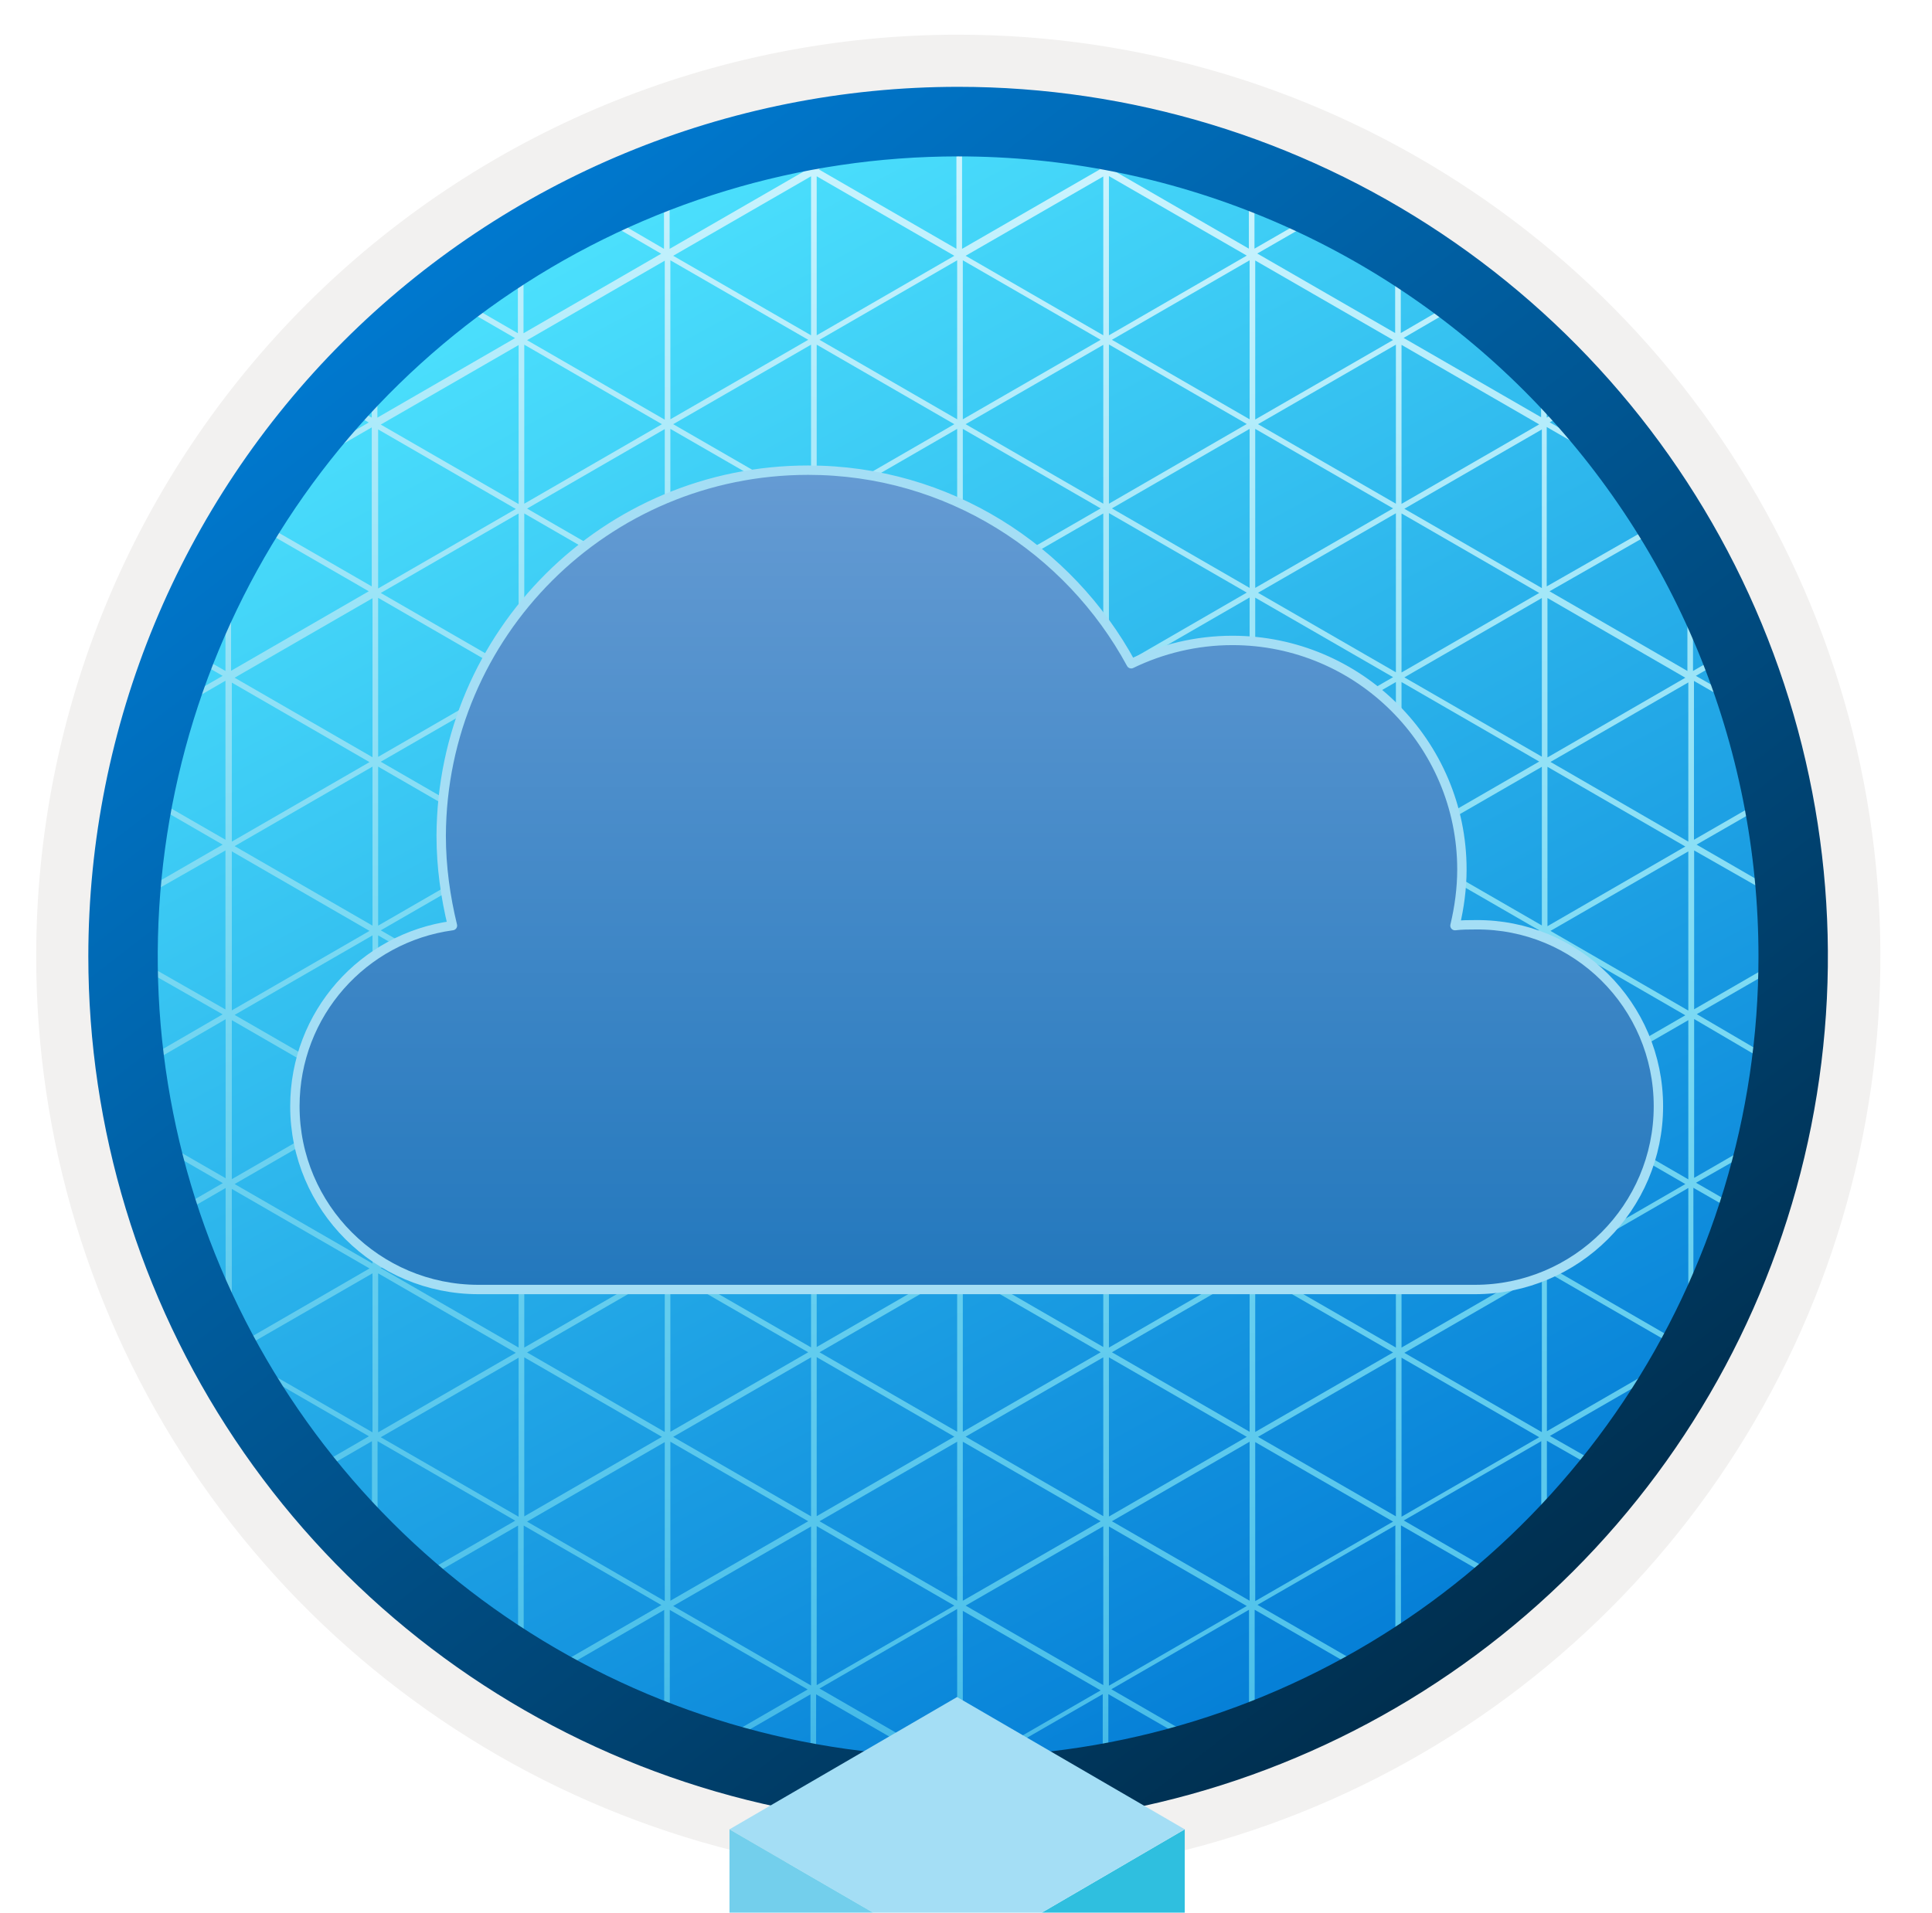
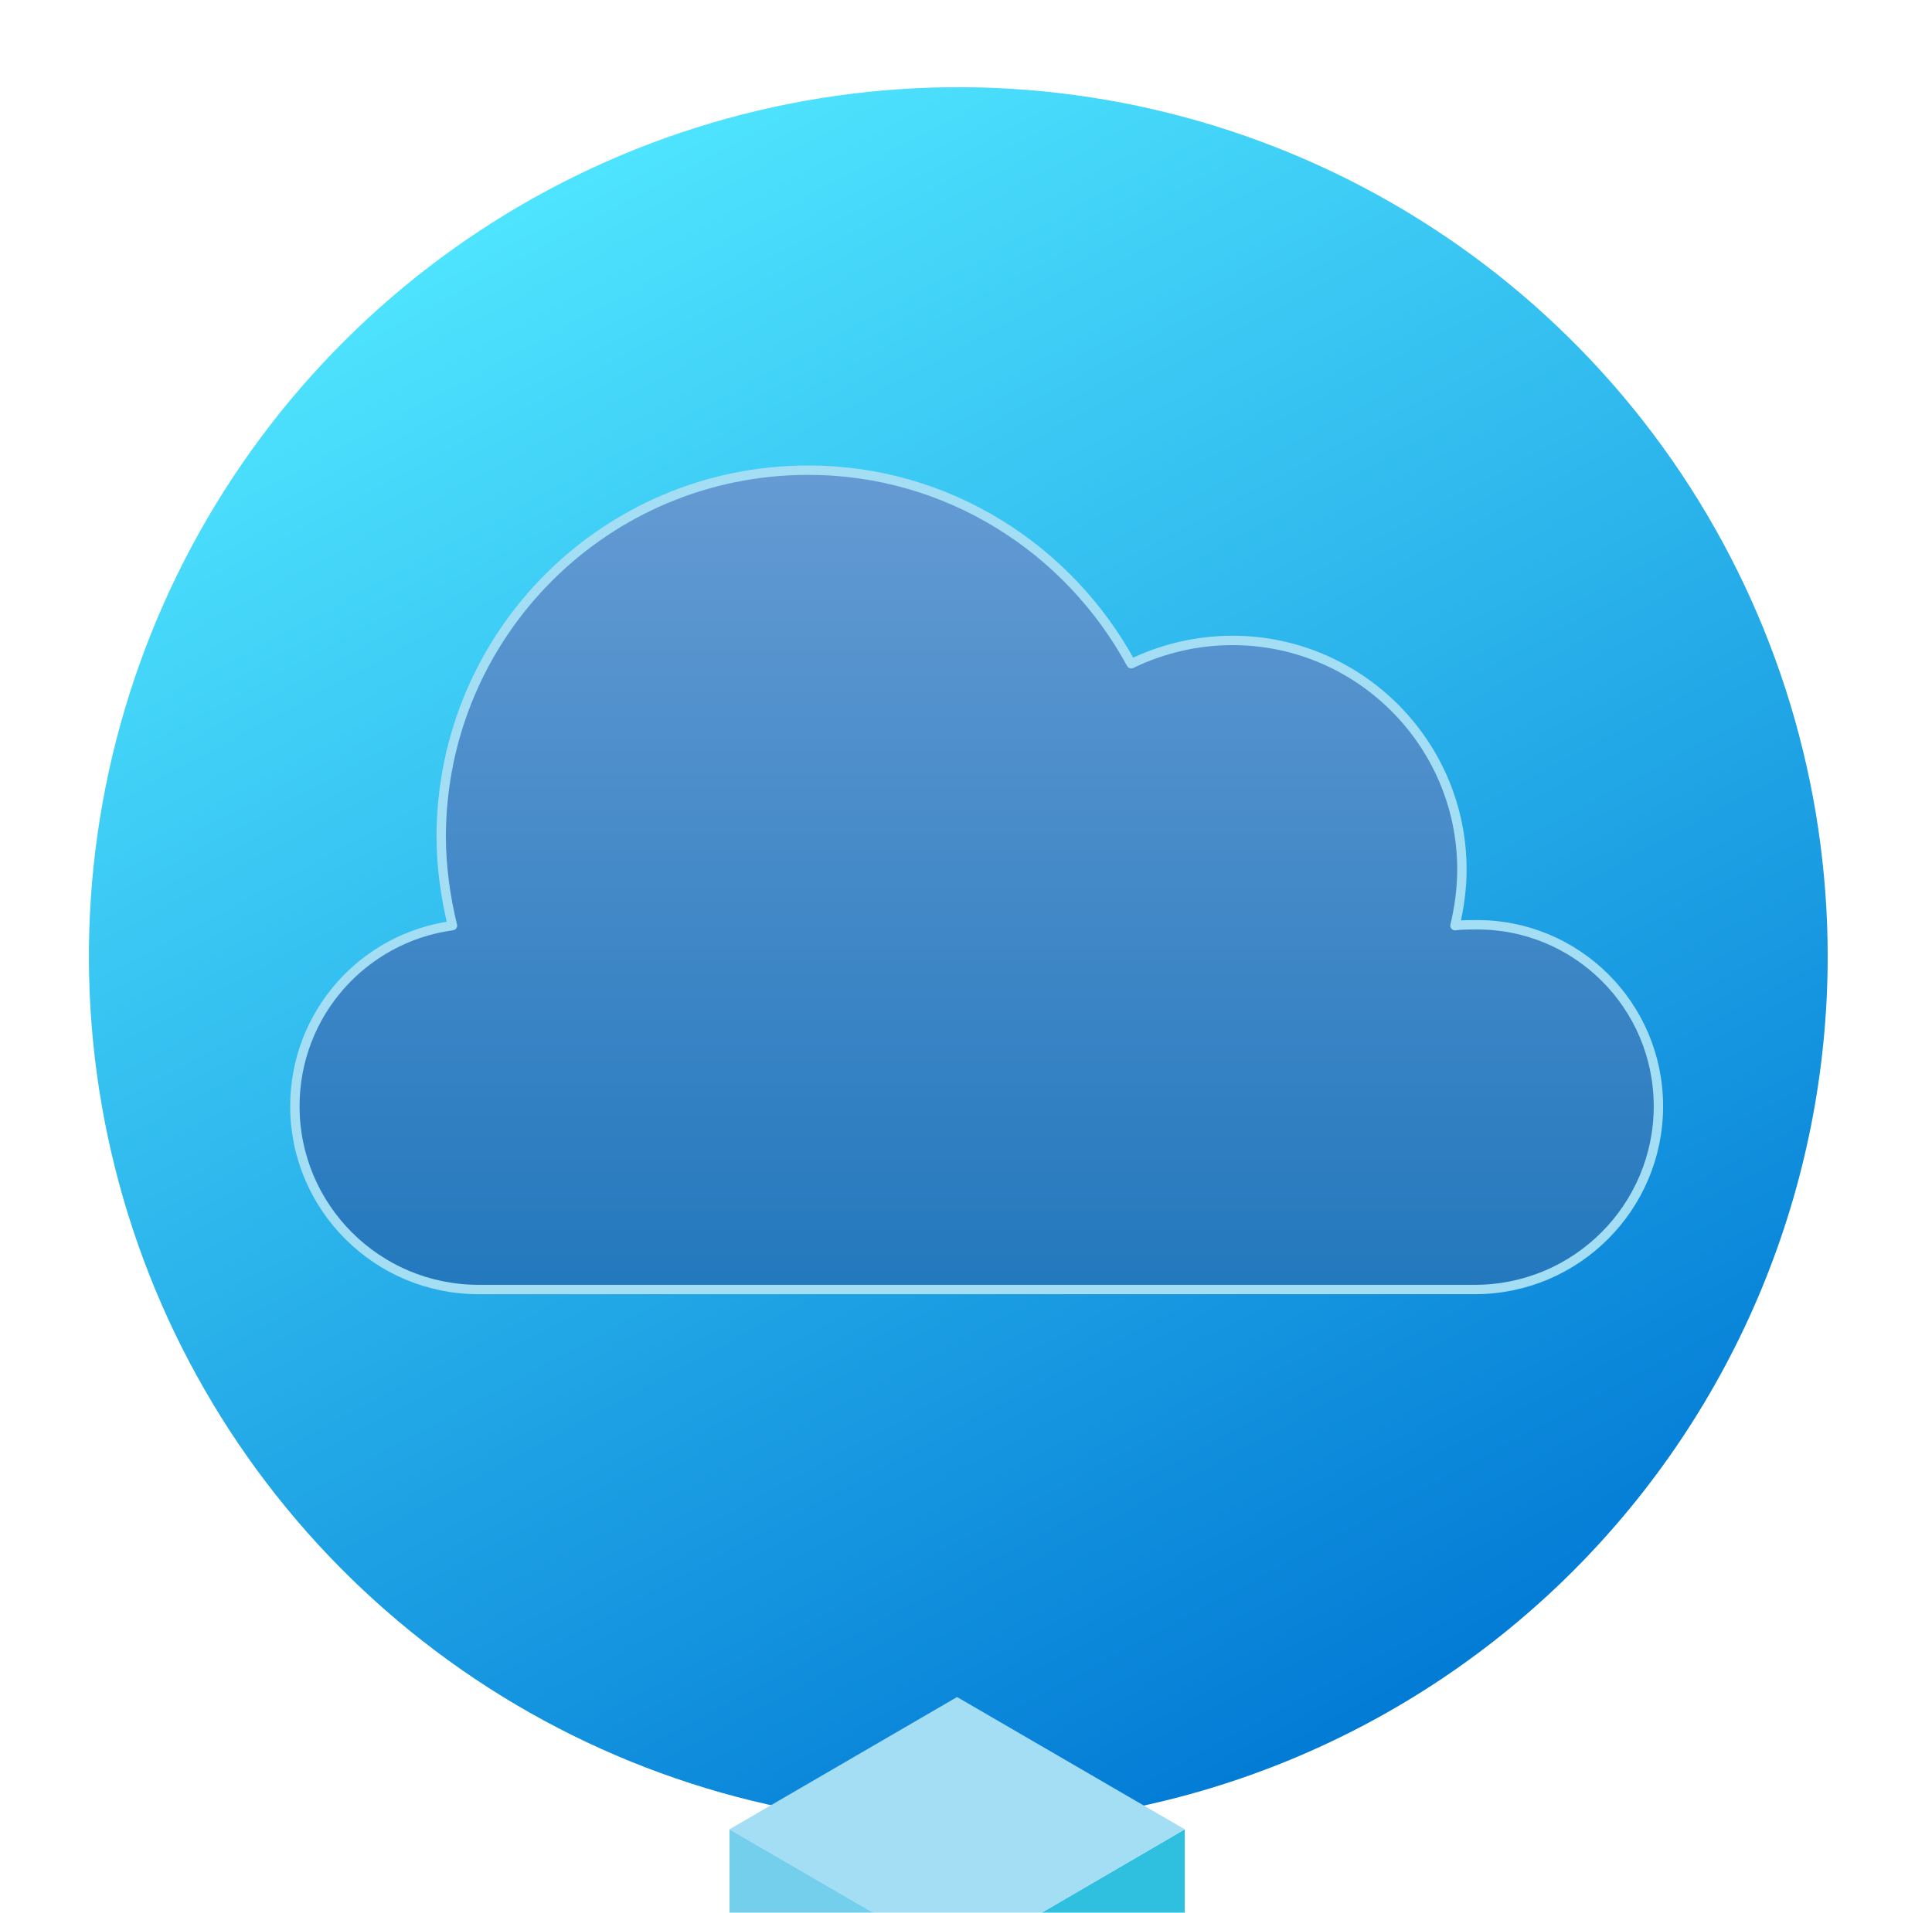
<svg xmlns="http://www.w3.org/2000/svg" width="103" height="102" viewBox="0 0 103 102" fill="none">
  <g clip-path="url(#clip0_1642_3852)">
    <path d="M51.079 97.35C41.913 97.348 32.952 94.628 25.331 89.534C17.71 84.439 11.771 77.2 8.264 68.731C4.758 60.261 3.841 50.942 5.631 41.951C7.421 32.961 11.836 24.703 18.319 18.222C24.801 11.741 33.06 7.327 42.05 5.54C51.041 3.752 60.36 4.671 68.829 8.179C77.298 11.688 84.536 17.628 89.629 25.25C94.721 32.872 97.439 41.833 97.439 51C97.439 57.088 96.24 63.116 93.91 68.74C91.58 74.364 88.165 79.474 83.86 83.778C79.555 88.082 74.444 91.496 68.82 93.825C63.195 96.153 57.167 97.351 51.079 97.35Z" fill="url(#paint0_linear_1642_3852)" />
-     <path fill-rule="evenodd" clip-rule="evenodd" d="M96.539 51C96.539 59.989 93.874 68.776 88.88 76.251C83.886 83.725 76.787 89.55 68.482 92.99C60.177 96.43 51.039 97.33 42.222 95.577C33.406 93.823 25.308 89.494 18.951 83.138C12.595 76.782 8.266 68.683 6.513 59.867C4.759 51.05 5.659 41.912 9.099 33.607C12.539 25.302 18.364 18.204 25.839 13.21C33.313 8.216 42.1 5.55 51.089 5.55C63.143 5.55 74.704 10.338 83.227 18.862C91.751 27.385 96.539 38.946 96.539 51ZM51.089 1.85C60.813 1.85 70.318 4.733 78.402 10.136C86.487 15.538 92.788 23.216 96.508 32.2C100.229 41.183 101.202 51.068 99.304 60.604C97.406 70.141 92.723 78.9 85.847 85.775C78.971 92.65 70.21 97.331 60.674 99.227C51.137 101.122 41.252 100.147 32.27 96.425C23.287 92.703 15.61 86.4 10.209 78.314C4.809 70.229 1.928 60.723 1.93 51C1.928 44.544 3.199 38.152 5.669 32.187C8.139 26.223 11.76 20.804 16.326 16.239C20.891 11.675 26.311 8.055 32.276 5.586C38.241 3.117 44.634 1.847 51.089 1.85Z" fill="#F2F1F0" />
-     <path d="M96.18 48.69L96.33 48.44L90.45 45.04L95.35 42.22L95.2 41.96L90.31 44.78V36.31L93.259 38.01L93.41 37.75L90.41 36.04L92.41 34.88L92.259 34.62L90.259 35.78V30.78H89.96V35.78L82.609 31.53L89.609 27.53L89.46 27.27L82.46 31.27V22.77L86.16 24.91L86.31 24.65L82.62 22.52L85.12 21.08L84.969 20.82L82.46 22.27V19.11H82.16V22.25L74.83 18.02L78.83 15.69L78.68 15.43L74.68 17.76V12.29H74.379V17.76L67.029 13.52L71.56 10.91L71.41 10.65L66.879 13.26V8.92H66.58V13.26L59.239 9.02L61.62 7.65L61.469 7.39L59.08 8.77V5.77H58.779V8.77L53.529 5.77L53.379 6.03L58.64 9.03L51.29 13.27V5.99H50.989V13.27L43.649 9.03L45.81 7.78L45.66 7.52L43.499 8.77V6.56H43.2V8.77L40.649 7.3L40.499 7.56L43.049 9.03L35.7 13.27V9.37H35.399V13.27L31.399 10.94L31.25 11.2L35.249 13.53L27.91 17.77V12.93H27.609V17.77L23.439 15.36L23.29 15.62L27.459 18.03L20.12 22.27V18.06H19.819V22.27L17.589 20.99L17.439 21.25L19.66 22.53L13.029 26.36L13.18 26.62L19.819 22.79V31.27L12.499 27.05L12.35 27.31L19.66 31.53L12.319 35.77V28.69H12.02V35.78L10.12 34.69L9.969 34.94L11.87 36.04L9.089 37.64L9.25 37.9L12.02 36.3V44.78L7.089 41.94L6.939 42.19L11.87 45.04L6.589 48.09L6.75 48.35L12.02 45.35V53.83L6.759 50.83L6.609 51.09L11.87 54.09L6.87 56.99L7.029 57.25L12.029 54.35V62.83L7.969 60.49L7.81 60.74L11.879 63.09L9.18 64.65L9.33 64.91L12.029 63.35V71.83L10.129 70.74L9.979 70.99L12.029 72.18V73.55H12.33V72.35L19.669 76.59L16.35 78.51L16.509 78.77L19.83 76.85V82.49H20.129V76.85L27.469 81.09L21.23 84.69L21.379 84.95L27.62 81.35V88.93H27.919V81.35L35.259 85.59L29.1 89.15L29.259 89.41L35.41 85.85V92.49H35.709V85.85L43.06 90.09L37.23 93.46L37.379 93.72L43.209 90.35V94.35H43.509V90.35L50.85 94.59L49.29 95.49L49.44 95.75L51.149 94.75L52.6 95.58L52.759 95.32L51.45 94.57L58.79 90.34V94.34H59.089V90.34L63.89 93.11L64.04 92.85L59.249 90.08L66.589 85.84V92.48H66.89V85.84L73.419 89.61L73.569 89.35L67.04 85.58L74.39 81.34V88.34H74.689V81.34L80.999 84.98L81.149 84.73L74.839 81.08L82.169 76.85V82.67H82.469V76.83L85.98 78.83L86.129 78.57L82.629 76.57L89.18 72.79L89.029 72.53L82.469 76.32V67.82L89.98 72.16V73.41H90.279V63.34L93.45 65.16L93.6 64.9L90.419 63.07L94.419 60.79L94.269 60.53L90.319 62.81V54.34L95.43 57.34L95.58 57.08L90.46 54.08L95.18 51.36L95.029 51.1L90.319 53.82V45.35L96.18 48.69ZM43.69 90.04L51.029 85.8V94.28L43.69 90.04ZM51.029 49.8V58.28L43.69 54.04L51.029 49.8ZM43.54 53.8V45.32L50.879 49.56L43.54 53.8ZM51.33 49.8L58.68 54.04L51.33 58.28V49.8ZM58.819 45.31V53.78L51.48 49.54L58.819 45.31ZM51.33 49.31V40.83L58.68 45.07L51.33 49.31ZM51.48 40.57L58.819 36.34V44.81L51.48 40.57ZM51.029 49.31L43.69 45.07L51.029 40.83V49.31ZM43.54 44.81V36.33L50.879 40.57L43.54 44.81ZM43.239 53.81L35.89 49.57L43.239 45.33V53.81ZM50.879 58.57L43.54 62.81V54.33L50.879 58.57ZM51.029 58.83V67.31L43.69 63.07L51.029 58.83ZM51.48 58.57L58.819 54.34V62.81L51.48 58.57ZM58.68 63.07L51.33 67.31V58.83L58.68 63.07ZM59.12 45.33L66.469 49.57L59.12 53.82V45.33ZM59.279 45.07L66.62 40.83V49.31L59.279 45.07ZM59.12 36.33L66.469 40.57L59.12 44.82V36.33ZM51.33 40.33V31.85L58.68 36.09L51.33 40.33ZM43.69 36.09L51.029 31.85V40.33L43.69 36.09ZM43.239 44.83L35.89 40.59L43.239 36.35V44.83ZM35.739 49.33V40.85L43.089 45.09L35.739 49.33ZM43.089 54.09L35.739 58.33V49.85L43.089 54.09ZM43.239 54.35V62.83L35.89 58.59L43.239 54.35ZM50.879 67.59L43.54 71.83V63.35L50.879 67.59ZM58.819 63.36V71.83L51.48 67.59L58.819 63.36ZM59.12 54.36L66.469 58.6L59.12 62.85V54.36ZM66.62 49.86V58.34L59.279 54.1L66.62 49.86ZM66.919 40.86L74.269 45.1L66.919 49.34V40.86ZM59.279 36.1L66.62 31.86V40.34L59.279 36.1ZM59.12 35.85V27.36L66.469 31.6L59.12 35.85ZM58.819 35.85L51.48 31.61L58.819 27.38V35.85ZM43.54 35.85V27.37L50.879 31.61L43.54 35.85ZM43.239 35.85L35.89 31.61L43.239 27.37V35.85ZM43.089 36.11L35.739 40.35V31.87L43.089 36.11ZM35.44 49.35L28.1 45.11L35.44 40.87V49.35ZM35.29 49.61L27.95 53.85V45.37L35.29 49.61ZM35.44 49.87V58.35L28.1 54.11L35.44 49.87ZM43.089 63.11L35.739 67.35V58.87L43.089 63.11ZM43.239 63.37V71.85L35.89 67.61L43.239 63.37ZM51.029 67.87V76.35L43.69 72.11L51.029 67.87ZM58.68 72.11L51.33 76.35V67.87L58.68 72.11ZM59.12 63.37L66.469 67.61L59.12 71.86V63.37ZM59.279 63.11L66.62 58.87V67.35L59.279 63.11ZM66.919 49.87L74.269 54.11L66.919 58.35V49.87ZM67.069 49.61L74.419 45.37V53.85L67.069 49.61ZM67.069 40.61L74.419 36.37V44.85L67.069 40.61ZM66.919 31.87L74.269 36.11L66.919 40.35V31.87ZM59.279 27.11L66.62 22.87V31.35L59.279 27.11ZM51.33 31.35V22.87L58.68 27.11L51.33 31.35ZM43.69 27.11L51.029 22.87V31.35L43.69 27.11ZM35.739 31.35V22.87L43.089 27.11L35.739 31.35ZM35.44 40.35L28.1 36.11L35.44 31.87V40.35ZM27.95 44.85V36.37L35.29 40.61L27.95 44.85ZM27.649 53.85L20.299 49.61L27.649 45.37V53.85ZM35.29 58.61L27.95 62.85V54.37L35.29 58.61ZM35.44 58.87V67.35L28.1 63.11L35.44 58.87ZM43.089 72.11L35.739 76.35V67.87L43.089 72.11ZM50.879 76.61L43.54 80.85V72.37L50.879 76.61ZM58.819 72.38V80.85L51.48 76.61L58.819 72.38ZM66.62 67.87V76.35L59.279 72.11L66.62 67.87ZM66.919 58.87L74.269 63.11L66.919 67.35V58.87ZM74.419 54.37V62.85L67.069 58.61L74.419 54.37ZM74.719 45.37L82.06 49.61L74.719 53.85V45.37ZM74.719 36.37L82.06 40.61L74.719 44.85V36.37ZM67.069 31.61L74.419 27.37V35.85L67.069 31.61ZM66.919 31.35V22.87L74.269 27.11L66.919 31.35ZM59.12 26.86V18.37L66.469 22.61L59.12 26.86ZM58.819 26.86L51.48 22.62L58.819 18.39V26.86ZM43.54 26.86V18.38L50.879 22.62L43.54 26.86ZM43.239 26.86L35.89 22.62L43.239 18.38V26.86ZM35.44 31.36L28.1 27.12L35.44 22.88V31.36ZM35.29 31.62L27.95 35.86V27.38L35.29 31.62ZM27.649 44.86L20.299 40.62L27.649 36.38V44.86ZM27.5 45.12L20.16 49.36V40.88L27.5 45.12ZM27.5 54.12L20.16 58.36V49.88L27.5 54.12ZM27.649 54.38V62.86L20.299 58.62L27.649 54.38ZM35.29 67.62L27.95 71.86V63.38L35.29 67.62ZM35.44 67.88V76.36L28.1 72.12L35.44 67.88ZM43.239 72.38V80.86L35.89 76.62L43.239 72.38ZM51.029 76.88V85.36L43.69 81.12L51.029 76.88ZM58.68 81.12L51.33 85.36V76.88L58.68 81.12ZM59.12 72.38L66.469 76.62L59.12 80.87V72.38ZM66.919 67.88L74.269 72.12L66.919 76.36V67.88ZM67.069 67.62L74.419 63.38V71.86L67.069 67.62ZM74.719 54.38L82.06 58.62L74.719 62.86V54.38ZM74.87 54.12L82.2 49.89V58.35L74.87 54.12ZM74.87 45.12L82.2 40.89V49.35L74.87 45.12ZM74.87 36.12L82.2 31.89V40.35L74.87 36.12ZM74.719 27.38L82.06 31.62L74.719 35.86V27.38ZM67.069 22.62L74.419 18.38V26.86L67.069 22.62ZM59.279 18.12L66.62 13.88V22.36L59.279 18.12ZM51.33 22.36V13.88L58.68 18.12L51.33 22.36ZM43.69 18.12L51.029 13.88V22.36L43.69 18.12ZM35.739 22.36V13.88L43.089 18.12L35.739 22.36ZM27.95 26.86V18.38L35.29 22.62L27.95 26.86ZM27.649 35.86L20.299 31.62L27.649 27.38V35.86ZM20.16 40.36V31.88L27.5 36.12L20.16 40.36ZM19.859 49.36L12.509 45.12L19.859 40.88V49.36ZM19.859 58.36L12.509 54.12L19.859 49.88V58.36ZM27.5 63.12L20.16 67.36V58.88L27.5 63.12ZM27.649 63.38V71.86L20.299 67.62L27.649 63.38ZM35.29 76.62L27.95 80.86V72.38L35.29 76.62ZM43.089 81.12L35.739 85.36V76.88L43.089 81.12ZM50.879 85.62L43.54 89.86V81.38L50.879 85.62ZM58.819 81.39V89.86L51.48 85.62L58.819 81.39ZM66.62 76.88V85.36L59.279 81.12L66.62 76.88ZM74.419 72.38V80.86L67.069 76.62L74.419 72.38ZM74.719 63.38L82.06 67.62L74.719 71.86V63.38ZM82.2 58.89V67.35L74.87 63.12L82.2 58.89ZM82.499 49.89L89.85 54.14L82.499 58.39V49.89ZM82.499 40.89L89.85 45.14L82.499 49.39V40.89ZM82.499 40.39V31.89L89.85 36.14L82.499 40.39ZM90.009 36.39V44.88L82.66 40.63L90.009 36.39ZM74.87 27.13L82.2 22.9V31.36L74.87 27.13ZM74.719 26.87V18.39L82.06 22.63L74.719 26.87ZM66.919 22.37V13.89L74.269 18.13L66.919 22.37ZM59.12 17.88V9.39L66.469 13.63L59.12 17.88ZM58.819 17.88L51.48 13.64L58.819 9.41V17.88ZM43.54 17.88V9.4L50.879 13.64L43.54 17.88ZM43.239 17.88L35.89 13.64L43.239 9.4V17.88ZM35.44 22.38L28.1 18.14L35.44 13.9V22.38ZM27.649 26.88L20.299 22.64L27.649 18.4V26.88ZM27.5 27.14L20.16 31.38V22.9L27.5 27.14ZM19.859 40.38L12.509 36.14L19.859 31.9V40.38ZM19.7 40.64L12.359 44.88V36.4L19.7 40.64ZM19.7 49.64L12.359 53.88V45.4L19.7 49.64ZM19.7 58.64L12.359 62.88V54.4L19.7 58.64ZM19.859 58.9V67.38L12.509 63.14L19.859 58.9ZM27.5 72.14L20.16 76.38V67.9L27.5 72.14ZM27.649 72.4V80.88L20.299 76.64L27.649 72.4ZM35.44 76.9V85.38L28.1 81.14L35.44 76.9ZM43.239 81.4V89.88L35.89 85.64L43.239 81.4ZM58.68 90.14L51.33 94.38V85.9L58.68 90.14ZM59.12 81.4L66.469 85.64L59.12 89.89V81.4ZM66.919 76.9L74.269 81.14L66.919 85.38V76.9ZM74.719 72.4L82.06 76.64L74.719 80.88V72.4ZM74.87 72.14L82.2 67.91V76.37L74.87 72.14ZM82.499 58.89L89.85 63.14L82.499 67.39V58.89ZM82.66 58.64L90.009 54.4V62.89L82.66 58.64ZM82.66 49.64L90.009 45.4V53.89L82.66 49.64ZM12.359 63.4L19.7 67.64L12.96 71.54L13.109 71.79L19.859 67.9V76.38L12.359 72.06V63.4ZM82.66 67.59L90.009 63.35V71.84L82.66 67.59Z" fill="url(#paint1_linear_1642_3852)" />
-     <path fill-rule="evenodd" clip-rule="evenodd" d="M93.749 51C93.751 59.44 91.25 67.69 86.563 74.709C81.876 81.727 75.212 87.198 67.415 90.429C59.619 93.66 51.039 94.507 42.761 92.861C34.483 91.216 26.879 87.153 20.911 81.186C14.942 75.219 10.877 67.616 9.23 59.338C7.583 51.061 8.427 42.481 11.657 34.683C14.886 26.886 20.355 20.221 27.372 15.532C34.389 10.843 42.64 8.34 51.08 8.34C56.683 8.339 62.231 9.441 67.408 11.585C72.585 13.728 77.289 16.87 81.251 20.831C85.213 24.793 88.356 29.496 90.501 34.672C92.645 39.849 93.749 45.397 93.749 51ZM51.08 4.63C60.251 4.63 69.216 7.349 76.841 12.445C84.467 17.54 90.41 24.782 93.92 33.255C97.43 41.728 98.348 51.051 96.559 60.046C94.769 69.041 90.353 77.304 83.868 83.789C77.383 90.273 69.121 94.69 60.126 96.479C51.131 98.268 41.807 97.35 33.334 93.84C24.861 90.331 17.62 84.387 12.524 76.762C7.429 69.136 4.709 60.171 4.709 51C4.712 38.703 9.598 26.91 18.294 18.214C26.989 9.519 38.782 4.633 51.08 4.63Z" fill="url(#paint2_linear_1642_3852)" />
    <path d="M25.507 68.763C20.107 68.763 15.721 64.385 15.721 58.992C15.721 54.061 19.366 50.004 24.121 49.359C23.752 47.838 23.521 46.225 23.521 44.567C23.567 33.782 32.29 25.072 43.09 25.072C50.521 25.072 56.983 29.266 60.307 35.395C61.923 34.611 63.767 34.151 65.707 34.151C72.447 34.151 77.938 39.636 77.938 46.364C77.938 47.378 77.799 48.392 77.569 49.359C77.938 49.314 78.307 49.314 78.677 49.314C84.031 49.268 88.414 53.6 88.414 58.992C88.414 64.383 84.031 68.763 78.631 68.763H25.507V68.763Z" fill="url(#paint3_linear_1642_3852)" stroke="#A4DEF5" stroke-width="0.5" stroke-linejoin="round" />
    <g filter="url(#filter0_ddddd_1642_3852)">
      <path d="M63.162 43.549V57.61L51.055 64.7V50.605L63.162 43.549Z" fill="#2FBFDF" />
      <path d="M63.162 43.549L51.054 50.607L38.891 43.549L51.024 36.495L63.162 43.549Z" fill="#A4DEF5" />
      <path d="M51.054 50.605V64.7L38.891 57.608V43.549L51.054 50.605Z" fill="#73CFEC" />
      <path d="M38.891 57.608L51.054 50.605V64.7L38.891 57.608Z" fill="#A4DEF5" />
      <path d="M63.162 57.61L51.055 50.605V64.7L63.162 57.61Z" fill="#73CFEC" />
    </g>
  </g>
  <defs>
    <filter id="filter0_ddddd_1642_3852" x="26.891" y="34.495" width="48.27" height="71.204" filterUnits="userSpaceOnUse" color-interpolation-filters="sRGB">
      <feFlood flood-opacity="0" result="BackgroundImageFix" />
      <feColorMatrix in="SourceAlpha" type="matrix" values="0 0 0 0 0 0 0 0 0 0 0 0 0 0 0 0 0 0 127 0" result="hardAlpha" />
      <feOffset />
      <feColorMatrix type="matrix" values="0 0 0 0 0 0 0 0 0 0 0 0 0 0 0 0 0 0 0.1 0" />
      <feBlend mode="normal" in2="BackgroundImageFix" result="effect1_dropShadow_1642_3852" />
      <feColorMatrix in="SourceAlpha" type="matrix" values="0 0 0 0 0 0 0 0 0 0 0 0 0 0 0 0 0 0 127 0" result="hardAlpha" />
      <feOffset dy="2" />
      <feGaussianBlur stdDeviation="2" />
      <feColorMatrix type="matrix" values="0 0 0 0 0 0 0 0 0 0 0 0 0 0 0 0 0 0 0.1 0" />
      <feBlend mode="normal" in2="effect1_dropShadow_1642_3852" result="effect2_dropShadow_1642_3852" />
      <feColorMatrix in="SourceAlpha" type="matrix" values="0 0 0 0 0 0 0 0 0 0 0 0 0 0 0 0 0 0 127 0" result="hardAlpha" />
      <feOffset dy="7" />
      <feGaussianBlur stdDeviation="3.5" />
      <feColorMatrix type="matrix" values="0 0 0 0 0 0 0 0 0 0 0 0 0 0 0 0 0 0 0.09 0" />
      <feBlend mode="normal" in2="effect2_dropShadow_1642_3852" result="effect3_dropShadow_1642_3852" />
      <feColorMatrix in="SourceAlpha" type="matrix" values="0 0 0 0 0 0 0 0 0 0 0 0 0 0 0 0 0 0 127 0" result="hardAlpha" />
      <feOffset dy="16" />
      <feGaussianBlur stdDeviation="5" />
      <feColorMatrix type="matrix" values="0 0 0 0 0 0 0 0 0 0 0 0 0 0 0 0 0 0 0.05 0" />
      <feBlend mode="normal" in2="effect3_dropShadow_1642_3852" result="effect4_dropShadow_1642_3852" />
      <feColorMatrix in="SourceAlpha" type="matrix" values="0 0 0 0 0 0 0 0 0 0 0 0 0 0 0 0 0 0 127 0" result="hardAlpha" />
      <feOffset dy="29" />
      <feGaussianBlur stdDeviation="6" />
      <feColorMatrix type="matrix" values="0 0 0 0 0 0 0 0 0 0 0 0 0 0 0 0 0 0 0.01 0" />
      <feBlend mode="normal" in2="effect4_dropShadow_1642_3852" result="effect5_dropShadow_1642_3852" />
      <feBlend mode="normal" in="SourceGraphic" in2="effect5_dropShadow_1642_3852" result="shape" />
    </filter>
    <linearGradient id="paint0_linear_1642_3852" x1="27.989" y1="8.09" x2="102.899" y2="147.29" gradientUnits="userSpaceOnUse">
      <stop stop-color="#50E6FF" />
      <stop offset="0.62" stop-color="#0078D4" />
    </linearGradient>
    <linearGradient id="paint1_linear_1642_3852" x1="51.739" y1="-8.269" x2="41.969" y2="142.95" gradientUnits="userSpaceOnUse">
      <stop offset="0.083" stop-color="#D2F6FF" />
      <stop offset="0.388" stop-color="#7CDAF3" />
      <stop offset="0.644" stop-color="#4DC1EA" />
      <stop offset="0.84" stop-color="#0078D4" />
    </linearGradient>
    <linearGradient id="paint2_linear_1642_3852" x1="18.599" y1="8.96" x2="86.14" y2="96.36" gradientUnits="userSpaceOnUse">
      <stop stop-color="#007ED8" />
      <stop offset="0.92" stop-color="#002D4C" />
    </linearGradient>
    <linearGradient id="paint3_linear_1642_3852" x1="52.068" y1="25.072" x2="52.068" y2="68.763" gradientUnits="userSpaceOnUse">
      <stop stop-color="#659BD3" />
      <stop offset="1" stop-color="#2378BD" />
    </linearGradient>
    <clipPath id="clip0_1642_3852">
      <rect width="102" height="102" fill="white" transform="translate(0.089)" />
    </clipPath>
  </defs>
</svg>